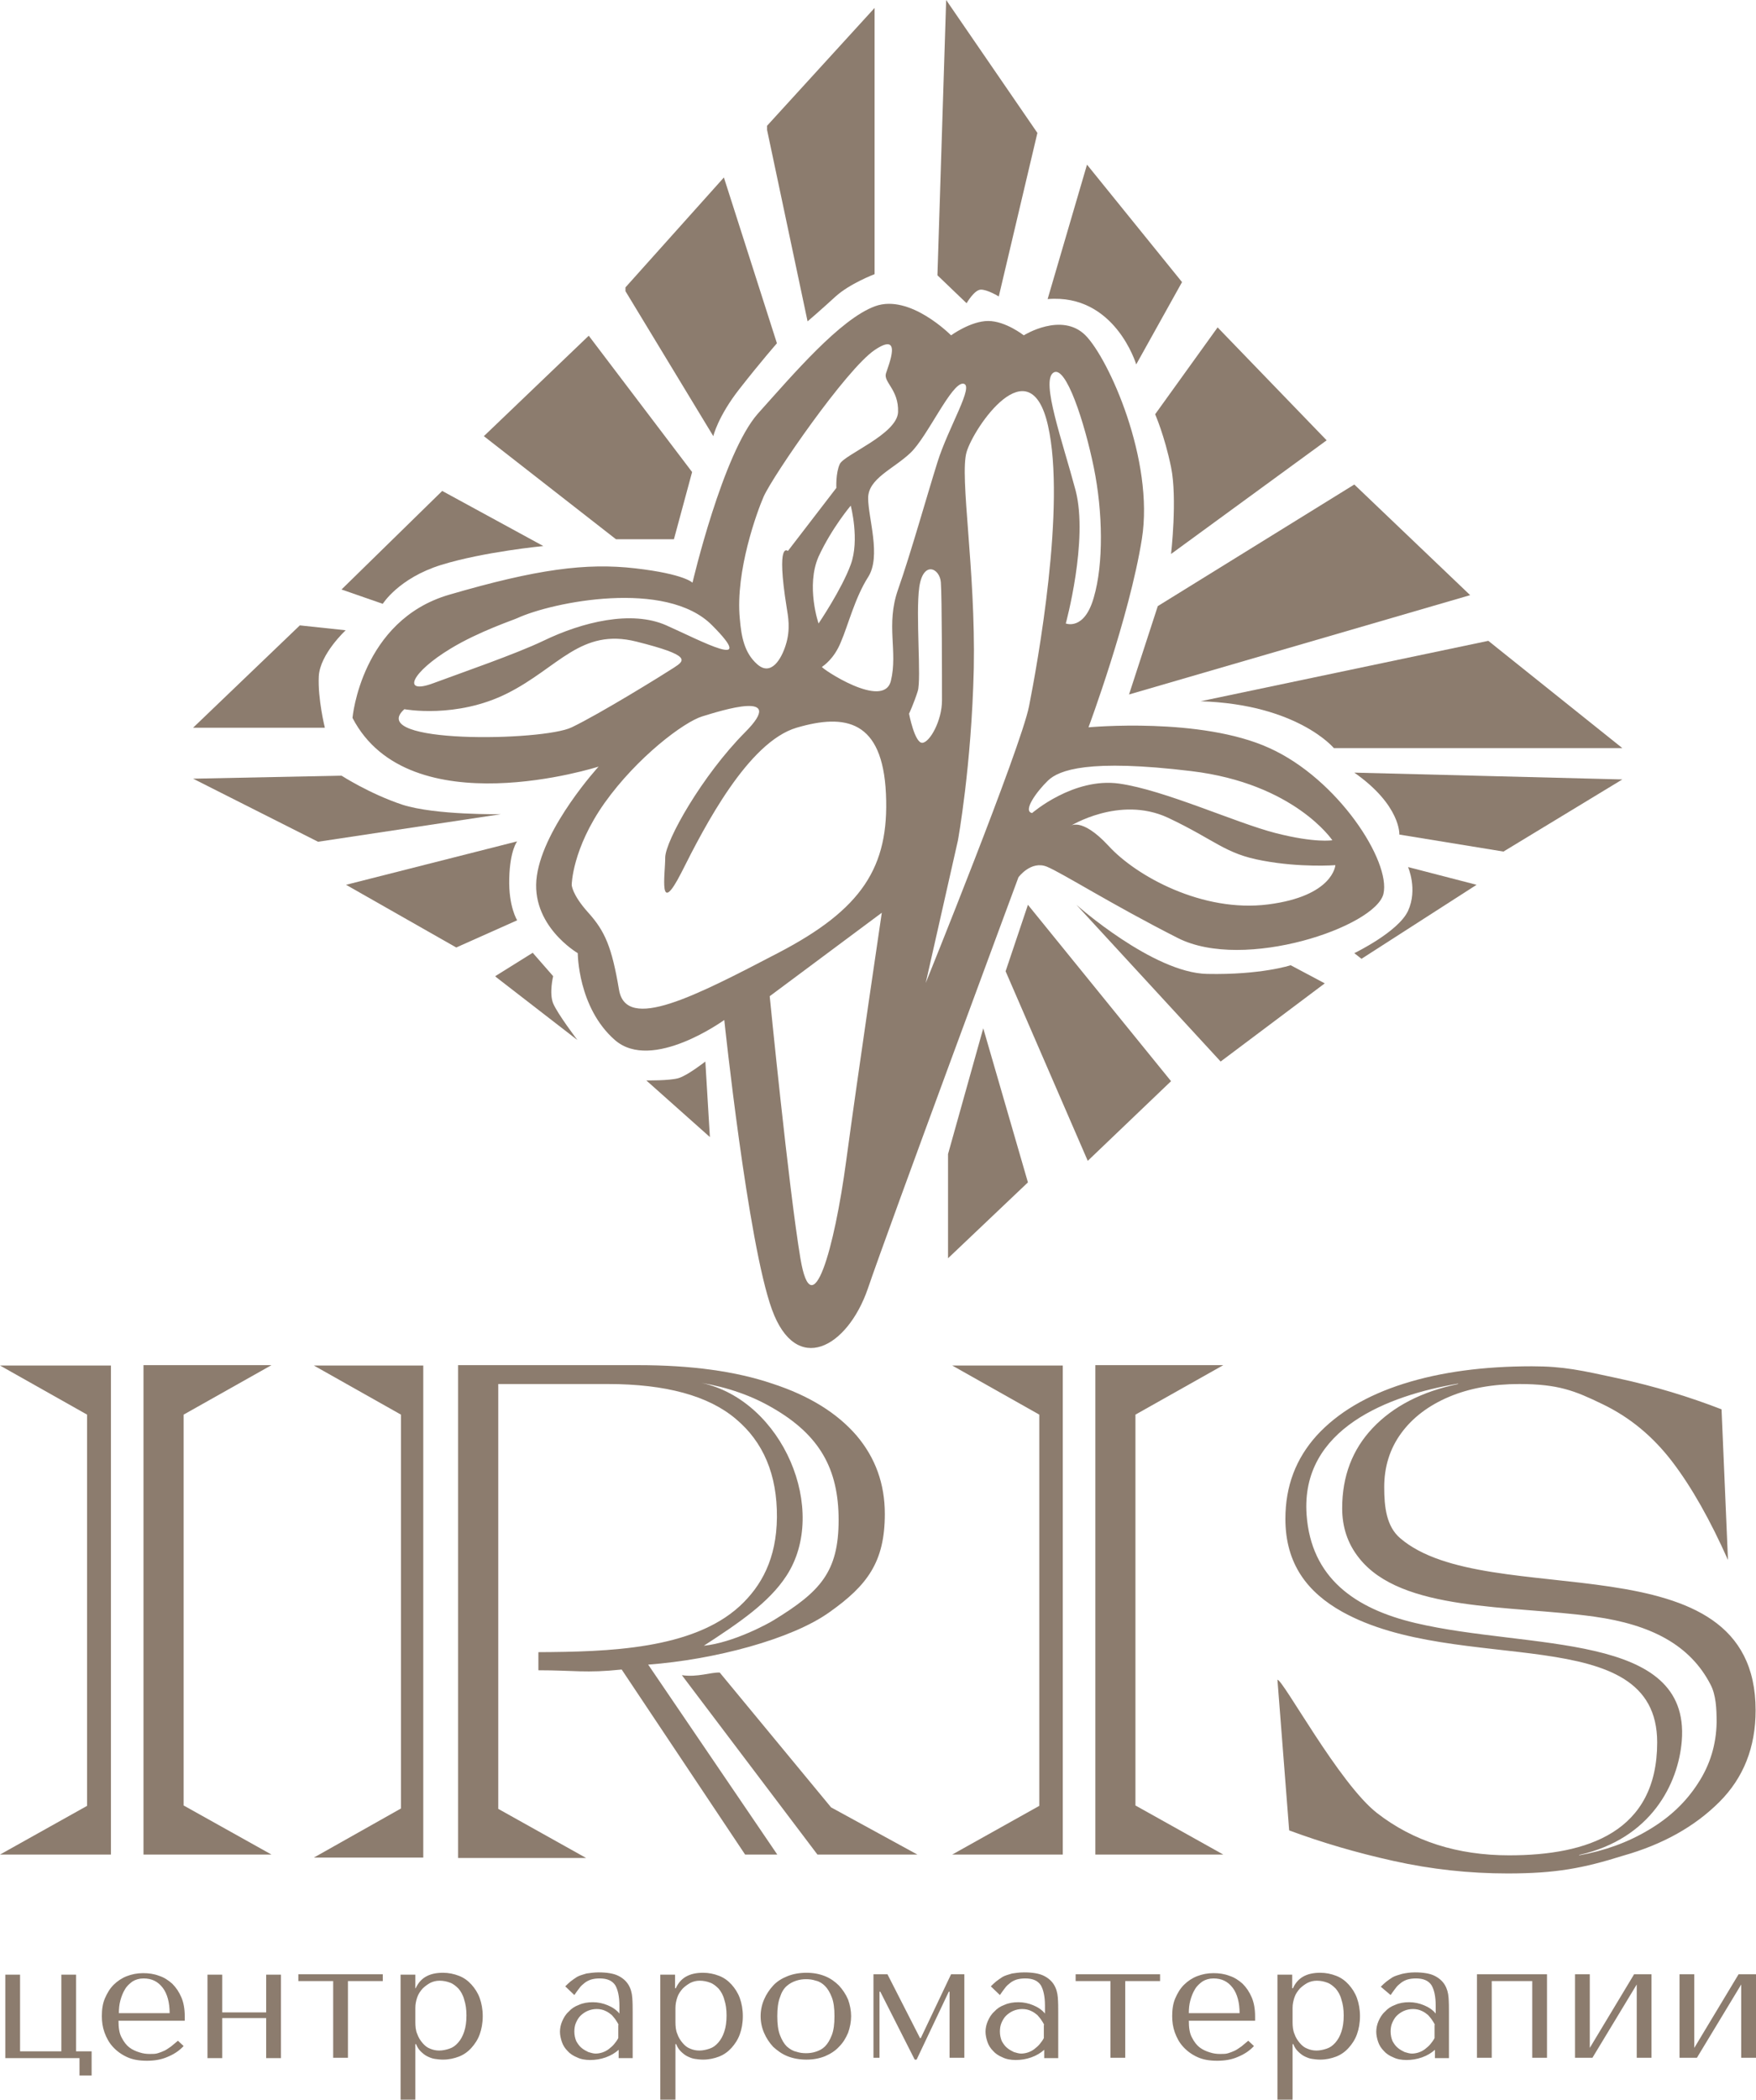
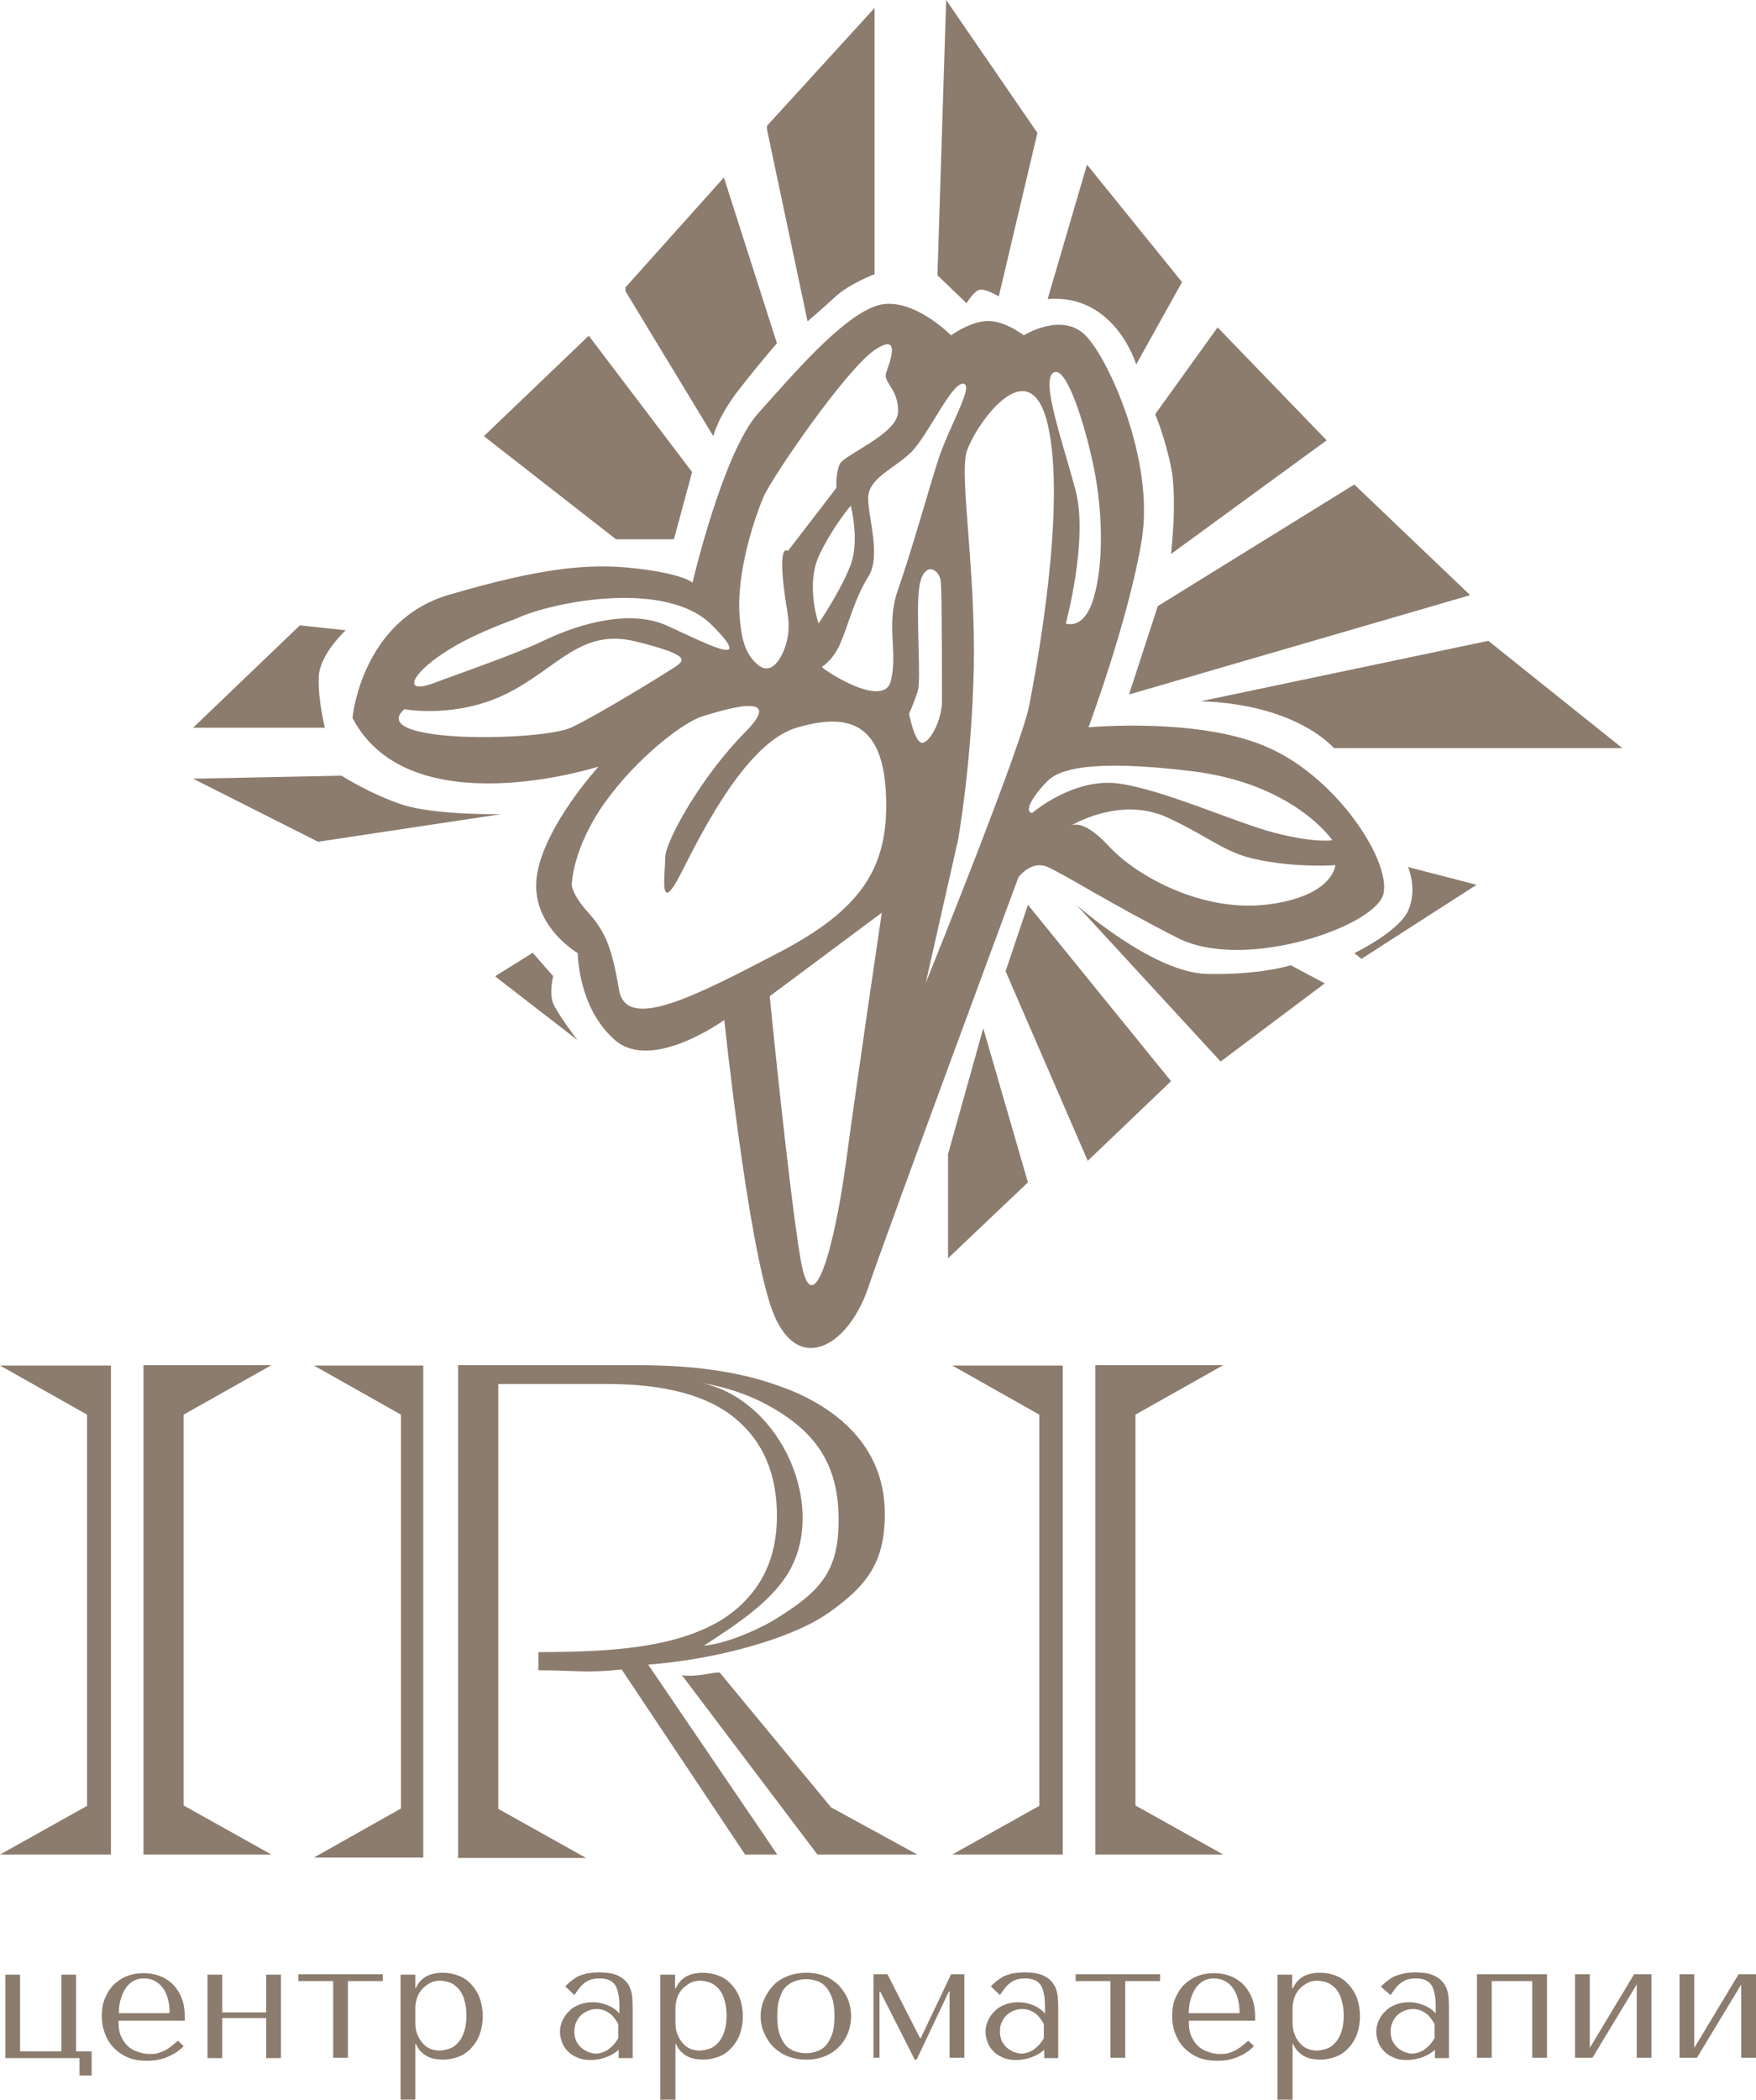
<svg xmlns="http://www.w3.org/2000/svg" width="87" height="104" viewBox="0 0 87 104" fill="none">
  <path fill-rule="evenodd" clip-rule="evenodd" d="M38.004 6.229L43.331 0.393V13.58C43.331 13.58 42.093 14.047 41.38 14.702C40.667 15.357 40.011 15.918 40.011 15.918L38.004 6.435V6.229Z" fill="#8C7C6E" />
  <path fill-rule="evenodd" clip-rule="evenodd" d="M30.988 14.235L35.865 8.791L38.492 17.003C38.492 17.003 37.704 17.901 36.635 19.266C35.565 20.632 35.34 21.604 35.34 21.604L30.988 14.422V14.235Z" fill="#8C7C6E" />
  <path fill-rule="evenodd" clip-rule="evenodd" d="M33.389 26.711H30.519L23.973 21.604L29.169 16.629L34.29 23.381L33.389 26.711Z" fill="#8C7C6E" />
-   <path fill-rule="evenodd" clip-rule="evenodd" d="M16.92 29.199L18.964 29.909C18.964 29.909 19.752 28.637 21.853 27.983C23.973 27.328 26.918 27.047 26.918 27.047L21.909 24.317L16.92 29.199Z" fill="#8C7C6E" />
  <path fill-rule="evenodd" clip-rule="evenodd" d="M9.567 36.045L14.856 30.976L17.126 31.219C17.126 31.219 15.851 32.397 15.794 33.501C15.738 34.604 16.094 36.045 16.094 36.045H9.567Z" fill="#8C7C6E" />
  <path fill-rule="evenodd" clip-rule="evenodd" d="M9.567 38.57L16.92 38.42C16.92 38.42 18.308 39.318 19.94 39.86C21.572 40.384 24.817 40.328 24.817 40.328L15.757 41.694L9.567 38.57Z" fill="#8C7C6E" />
-   <path fill-rule="evenodd" clip-rule="evenodd" d="M17.145 43.826L25.623 41.675C25.623 41.675 25.267 42.105 25.23 43.508C25.192 44.911 25.623 45.584 25.623 45.584L22.604 46.931L17.145 43.826Z" fill="#8C7C6E" />
  <path fill-rule="evenodd" clip-rule="evenodd" d="M24.536 48.352L26.393 47.193L27.406 48.352C27.406 48.352 27.199 49.194 27.406 49.699C27.612 50.204 28.606 51.514 28.606 51.514L24.592 48.409L24.536 48.352Z" fill="#8C7C6E" />
-   <path fill-rule="evenodd" clip-rule="evenodd" d="M32.02 53.515C32.02 53.515 33.164 53.534 33.614 53.403C34.065 53.272 34.946 52.58 34.946 52.58L35.171 56.321L32.02 53.515Z" fill="#8C7C6E" />
  <path fill-rule="evenodd" clip-rule="evenodd" d="M46.97 62.325V57.163L48.715 50.934L50.928 58.566L46.97 62.325Z" fill="#8C7C6E" />
  <path fill-rule="evenodd" clip-rule="evenodd" d="M49.822 48.109L50.928 44.817L58.019 53.553L53.892 57.499L49.822 48.109Z" fill="#8C7C6E" />
  <path fill-rule="evenodd" clip-rule="evenodd" d="M53.329 44.817C53.329 44.817 57.118 48.184 59.801 48.24C62.483 48.296 63.946 47.81 63.946 47.81L65.635 48.708L60.476 52.58L53.329 44.817Z" fill="#8C7C6E" />
  <path fill-rule="evenodd" clip-rule="evenodd" d="M67.098 47.212C67.098 47.212 69.274 46.164 69.761 45.117C70.249 44.05 69.761 42.947 69.761 42.947L73.156 43.826L67.454 47.492L67.098 47.212Z" fill="#8C7C6E" />
-   <path fill-rule="evenodd" clip-rule="evenodd" d="M67.098 38.27L80.378 38.607L74.488 42.18L69.33 41.338C69.33 41.357 69.424 39.898 67.098 38.27Z" fill="#8C7C6E" />
  <path fill-rule="evenodd" clip-rule="evenodd" d="M59.482 34.735L73.738 31.742L80.378 37.055H66.085C66.085 37.055 64.284 34.885 59.482 34.735Z" fill="#8C7C6E" />
  <path fill-rule="evenodd" clip-rule="evenodd" d="M55.937 34.399L57.362 30.022L67.098 23.999L72.838 29.479L55.937 34.399Z" fill="#8C7C6E" />
  <path fill-rule="evenodd" clip-rule="evenodd" d="M58.019 27.44C58.019 27.44 58.338 24.691 58.019 23.138C57.7 21.586 57.231 20.519 57.231 20.519L60.326 16.217L65.728 21.81L58.019 27.44Z" fill="#8C7C6E" />
  <path fill-rule="evenodd" clip-rule="evenodd" d="M51.904 14.814L53.855 8.155L58.563 13.973L56.293 18.05C56.293 18.05 55.243 14.534 51.904 14.814Z" fill="#8C7C6E" />
  <path fill-rule="evenodd" clip-rule="evenodd" d="M46.445 13.636L47.889 15.02C47.889 15.02 48.265 14.366 48.583 14.347C48.902 14.328 49.484 14.684 49.484 14.684L51.397 6.584L46.877 0L46.445 13.636Z" fill="#8C7C6E" />
  <path fill-rule="evenodd" clip-rule="evenodd" d="M17.464 35.558C17.464 35.558 17.895 30.732 22.247 29.46C26.599 28.189 29.038 27.87 31.476 28.151C33.915 28.432 34.309 28.862 34.309 28.862C34.309 28.862 35.809 22.446 37.554 20.482C39.317 18.518 41.624 15.806 43.35 15.17C45.076 14.534 47.12 16.61 47.12 16.61C47.12 16.61 48.096 15.899 48.959 15.899C49.822 15.899 50.722 16.61 50.722 16.61C50.722 16.61 52.598 15.432 53.779 16.61C54.942 17.788 57.193 22.801 56.574 26.692C55.955 30.583 53.929 36.026 53.929 36.026C53.929 36.026 59.501 35.502 62.896 37.055C66.291 38.589 68.917 42.666 68.542 44.275C68.148 45.902 61.639 48.128 58.356 46.463C55.074 44.799 52.635 43.246 51.866 42.928C51.078 42.61 50.459 43.452 50.459 43.452C50.459 43.452 43.988 60.904 42.993 63.84C41.981 66.758 39.448 68.161 38.248 64.869C37.047 61.577 35.884 50.522 35.884 50.522C35.884 50.522 32.301 53.122 30.463 51.514C28.625 49.905 28.625 47.212 28.625 47.212C28.625 47.212 26.243 45.827 26.599 43.377C26.955 40.927 29.657 37.971 29.657 37.971C29.657 37.971 20.277 40.983 17.464 35.558ZM51.135 40.272C51.135 40.272 53.179 38.495 55.449 38.813C57.7 39.131 61.226 40.758 63.196 41.263C65.166 41.768 66.01 41.619 66.01 41.619C66.01 41.619 64.134 38.813 59.032 38.196C53.929 37.578 52.466 38.14 51.922 38.663C51.378 39.187 50.647 40.178 51.135 40.272ZM45.038 35.352C45.038 35.352 45.319 36.812 45.695 36.793C46.07 36.774 46.67 35.689 46.67 34.698C46.67 33.725 46.67 29.554 46.614 28.843C46.558 28.132 45.732 27.758 45.545 29.086C45.357 30.414 45.657 33.632 45.47 34.23C45.282 34.829 45.038 35.352 45.038 35.352ZM40.555 30.882C40.555 30.882 41.699 29.199 42.149 27.964C42.6 26.748 42.149 25.046 42.149 25.046C42.149 25.046 41.212 26.15 40.555 27.571C39.917 29.03 40.555 30.882 40.555 30.882ZM21.478 33.837C22.885 33.314 25.549 32.397 26.918 31.742C28.85 30.807 31.288 30.209 33.014 30.976C34.74 31.742 37.572 33.276 35.284 30.976C33.014 28.675 27.368 29.816 25.623 30.62C25.474 30.695 23.729 31.275 22.341 32.117C20.352 33.314 19.884 34.436 21.478 33.837ZM20.034 35.128C18.083 36.868 26.918 36.718 28.325 36.026C29.732 35.352 32.845 33.426 33.389 33.071C33.933 32.715 34.29 32.472 31.532 31.78C28.775 31.088 27.668 33.071 25.136 34.342C22.604 35.614 20.034 35.128 20.034 35.128ZM28.325 43.826C28.325 43.826 28.325 44.294 29.15 45.21C29.975 46.127 30.313 46.912 30.669 49.026C31.026 51.121 34.44 49.344 38.567 47.193C42.693 45.042 44.063 42.965 43.894 39.318C43.725 35.67 41.887 35.334 39.467 36.045C37.066 36.755 34.909 40.927 33.765 43.209C32.602 45.491 32.958 43.302 32.958 42.479C32.958 41.656 34.796 38.401 36.916 36.269C39.036 34.137 35.715 35.203 34.796 35.483C33.877 35.764 31.57 37.504 29.957 39.767C28.343 42.049 28.325 43.826 28.325 43.826ZM38.979 30.115C38.435 26.73 39.036 27.291 39.036 27.291L41.437 24.167C41.437 24.167 41.399 23.437 41.605 22.988C41.812 22.521 44.457 21.511 44.494 20.407C44.532 19.304 43.763 18.93 43.894 18.499C44.025 18.069 44.738 16.386 43.331 17.34C41.924 18.294 38.304 23.55 37.835 24.597C37.516 25.327 36.428 28.282 36.653 30.639C36.728 31.537 36.878 32.341 37.516 32.902C38.21 33.519 38.717 32.622 38.923 31.967C39.186 31.163 39.036 30.489 38.979 30.115ZM40.724 33.033C40.667 33.089 43.781 35.184 44.138 33.725C44.494 32.266 43.875 30.957 44.494 29.199C45.113 27.44 45.901 24.634 46.445 22.895C46.989 21.155 48.302 19.06 47.721 19.004C47.139 18.948 45.957 21.623 45.113 22.427C44.269 23.232 43.012 23.699 43.012 24.672C43.012 25.663 43.669 27.552 43.012 28.581C42.356 29.61 42.018 30.976 41.662 31.799C41.324 32.64 40.799 32.977 40.724 33.033ZM47.458 41.637L45.864 48.689C45.864 48.689 50.572 37.055 50.984 34.978C51.397 32.883 52.823 25.065 51.922 21.081C51.022 17.096 48.246 21.174 47.889 22.39C47.533 23.606 48.34 28.207 48.246 33.108C48.133 37.971 47.458 41.637 47.458 41.637ZM52.804 30.882C52.804 30.882 53.723 31.256 54.192 29.591C54.68 27.927 54.642 25.364 54.192 23.157C53.742 20.95 52.804 18.032 52.185 18.462C51.566 18.892 52.635 21.829 53.292 24.298C53.929 26.767 52.804 30.882 52.804 30.882ZM38.135 49.344C38.135 49.344 39.073 58.846 39.655 62.325C40.236 65.804 41.343 61.839 41.924 57.499C42.506 53.178 43.688 45.21 43.688 45.21L38.135 49.344ZM53.01 40.927C53.01 40.927 53.554 40.422 54.924 41.899C56.293 43.396 59.576 45.21 62.821 44.799C66.066 44.387 66.16 42.853 66.16 42.853C66.16 42.853 64.434 42.984 62.558 42.629C60.682 42.292 60.232 41.619 57.85 40.496C55.449 39.393 53.01 40.927 53.01 40.927Z" fill="#8C7C6E" />
  <path fill-rule="evenodd" clip-rule="evenodd" d="M0.994 101.606V97.809H0.263V101.942H3.939V102.803H4.539V101.606H3.77V97.809H3.039V101.606H0.994ZM9.154 99.885C9.154 99.511 9.098 99.193 8.985 98.931C8.873 98.669 8.723 98.445 8.535 98.258C8.347 98.089 8.122 97.94 7.878 97.865C7.635 97.771 7.372 97.734 7.091 97.734C6.79 97.734 6.528 97.79 6.284 97.883C6.04 97.977 5.815 98.127 5.627 98.314C5.44 98.501 5.309 98.725 5.196 98.987C5.083 99.249 5.046 99.548 5.046 99.866C5.046 100.147 5.083 100.409 5.177 100.671C5.271 100.932 5.402 101.176 5.59 101.381C5.777 101.587 6.003 101.755 6.284 101.886C6.565 102.017 6.884 102.073 7.278 102.073C7.653 102.073 7.991 102.017 8.291 101.886C8.61 101.755 8.873 101.587 9.098 101.344L8.816 101.082C8.704 101.176 8.591 101.269 8.479 101.363C8.366 101.437 8.272 101.512 8.16 101.568C8.047 101.624 7.935 101.662 7.822 101.699C7.71 101.737 7.578 101.737 7.428 101.737C7.259 101.737 7.091 101.718 6.922 101.662C6.734 101.606 6.565 101.531 6.415 101.419C6.265 101.306 6.134 101.138 6.021 100.914C5.909 100.708 5.871 100.427 5.871 100.091H9.154V99.885ZM5.89 99.717C5.89 99.492 5.909 99.286 5.965 99.081C6.021 98.875 6.096 98.688 6.19 98.538C6.284 98.37 6.415 98.257 6.565 98.145C6.715 98.052 6.903 97.996 7.109 97.996C7.522 97.996 7.822 98.145 8.066 98.463C8.291 98.763 8.404 99.193 8.404 99.717H5.89ZM11.011 99.96H13.187V101.942H13.918V97.809H13.187V99.679H11.011V97.809H10.279V101.942H11.011V99.96ZM16.507 101.924H17.239V98.127H18.964V97.79H14.781V98.127H16.507V101.924ZM19.846 104H20.578V101.25H20.615C20.671 101.4 20.746 101.512 20.84 101.606C20.934 101.699 21.047 101.793 21.159 101.849C21.272 101.905 21.403 101.961 21.534 101.98C21.666 101.999 21.797 102.017 21.947 102.017C22.228 102.017 22.491 101.961 22.735 101.868C22.979 101.774 23.185 101.624 23.354 101.437C23.523 101.25 23.673 101.026 23.767 100.764C23.86 100.502 23.917 100.203 23.917 99.866C23.917 99.529 23.86 99.23 23.767 98.968C23.673 98.707 23.523 98.482 23.354 98.295C23.185 98.108 22.979 97.958 22.735 97.865C22.491 97.771 22.228 97.715 21.947 97.715C21.253 97.715 20.822 97.977 20.596 98.482H20.578V97.809H19.846V104ZM20.578 99.455C20.578 99.268 20.615 99.099 20.671 98.931C20.728 98.763 20.822 98.632 20.934 98.501C21.047 98.388 21.178 98.295 21.309 98.22C21.459 98.145 21.609 98.108 21.778 98.108C21.966 98.108 22.134 98.145 22.285 98.201C22.453 98.258 22.585 98.37 22.716 98.501C22.829 98.632 22.941 98.819 22.997 99.043C23.072 99.268 23.11 99.529 23.11 99.829C23.11 100.147 23.072 100.409 22.997 100.633C22.922 100.858 22.829 101.026 22.697 101.176C22.566 101.325 22.435 101.419 22.266 101.475C22.097 101.531 21.928 101.568 21.759 101.568C21.591 101.568 21.441 101.531 21.309 101.475C21.159 101.419 21.047 101.325 20.934 101.194C20.822 101.063 20.728 100.914 20.671 100.745C20.596 100.577 20.578 100.371 20.578 100.147V99.455ZM29.657 97.696C30.069 97.696 30.407 97.752 30.632 97.865C30.857 97.977 31.026 98.127 31.138 98.314C31.251 98.501 31.307 98.707 31.326 98.95C31.345 99.193 31.345 99.436 31.345 99.679V101.942H30.651V101.531C30.482 101.681 30.276 101.812 30.013 101.905C29.75 101.999 29.488 102.036 29.244 102.036C29 102.036 28.775 101.999 28.587 101.905C28.4 101.83 28.231 101.718 28.118 101.587C27.987 101.456 27.893 101.306 27.837 101.138C27.781 100.97 27.743 100.801 27.743 100.633C27.743 100.465 27.781 100.278 27.856 100.109C27.931 99.941 28.025 99.773 28.175 99.642C28.306 99.492 28.475 99.38 28.681 99.305C28.887 99.212 29.113 99.174 29.375 99.174C29.638 99.174 29.882 99.23 30.107 99.324C30.332 99.417 30.538 99.548 30.688 99.735V99.342C30.688 98.894 30.613 98.557 30.482 98.332C30.332 98.108 30.088 97.996 29.713 97.996C29.544 97.996 29.413 98.014 29.281 98.052C29.169 98.089 29.056 98.145 28.962 98.22C28.869 98.295 28.775 98.37 28.7 98.482C28.625 98.576 28.531 98.707 28.456 98.819L28.006 98.388C28.081 98.314 28.175 98.22 28.268 98.145C28.362 98.07 28.475 97.996 28.587 97.921C28.719 97.846 28.869 97.809 29.056 97.752C29.188 97.734 29.413 97.696 29.657 97.696ZM30.651 100.296C30.613 100.222 30.576 100.147 30.519 100.072C30.463 99.978 30.388 99.904 30.313 99.81C30.219 99.735 30.125 99.66 29.994 99.604C29.882 99.548 29.732 99.511 29.563 99.511C29.394 99.511 29.244 99.548 29.113 99.604C28.981 99.66 28.85 99.754 28.756 99.847C28.662 99.941 28.587 100.072 28.531 100.203C28.475 100.334 28.456 100.483 28.456 100.633C28.456 100.801 28.494 100.97 28.55 101.101C28.625 101.232 28.7 101.344 28.812 101.437C28.925 101.531 29.038 101.587 29.15 101.643C29.281 101.681 29.394 101.718 29.506 101.718C29.619 101.718 29.732 101.699 29.844 101.662C29.957 101.624 30.069 101.568 30.163 101.494C30.257 101.419 30.351 101.344 30.426 101.25C30.501 101.157 30.576 101.063 30.632 100.951V100.296H30.651ZM33.464 104V101.25H33.502C33.558 101.4 33.633 101.512 33.727 101.606C33.821 101.699 33.933 101.793 34.046 101.849C34.158 101.905 34.29 101.961 34.421 101.98C34.552 101.999 34.684 102.017 34.834 102.017C35.115 102.017 35.378 101.961 35.622 101.868C35.865 101.774 36.072 101.624 36.241 101.437C36.409 101.25 36.559 101.026 36.653 100.764C36.747 100.502 36.803 100.203 36.803 99.866C36.803 99.529 36.747 99.23 36.653 98.968C36.559 98.707 36.409 98.482 36.241 98.295C36.072 98.108 35.865 97.958 35.622 97.865C35.378 97.771 35.115 97.715 34.834 97.715C34.14 97.715 33.708 97.977 33.483 98.482H33.446V97.809H32.714V104H33.464ZM33.464 99.455C33.464 99.268 33.502 99.099 33.558 98.931C33.614 98.763 33.708 98.632 33.821 98.501C33.933 98.388 34.065 98.295 34.196 98.22C34.346 98.145 34.496 98.108 34.665 98.108C34.852 98.108 35.021 98.145 35.171 98.201C35.34 98.258 35.471 98.37 35.603 98.501C35.715 98.632 35.828 98.819 35.884 99.043C35.959 99.268 35.997 99.529 35.997 99.829C35.997 100.147 35.959 100.409 35.884 100.633C35.809 100.858 35.715 101.026 35.584 101.176C35.453 101.325 35.322 101.419 35.153 101.475C34.984 101.531 34.815 101.568 34.646 101.568C34.477 101.568 34.327 101.531 34.196 101.475C34.046 101.419 33.933 101.325 33.821 101.194C33.708 101.063 33.614 100.914 33.558 100.745C33.483 100.577 33.464 100.371 33.464 100.147V99.455ZM42.168 99.866C42.168 100.147 42.112 100.427 42.018 100.689C41.906 100.951 41.774 101.176 41.568 101.381C41.38 101.587 41.136 101.737 40.874 101.849C40.593 101.961 40.292 102.017 39.955 102.017C39.617 102.017 39.298 101.961 39.017 101.849C38.735 101.737 38.51 101.568 38.304 101.381C38.116 101.176 37.966 100.951 37.854 100.689C37.741 100.427 37.685 100.147 37.685 99.866C37.685 99.586 37.741 99.305 37.854 99.043C37.966 98.781 38.116 98.557 38.304 98.351C38.492 98.145 38.735 97.996 39.017 97.883C39.298 97.771 39.617 97.715 39.955 97.715C40.292 97.715 40.593 97.771 40.874 97.883C41.155 97.996 41.38 98.164 41.568 98.351C41.755 98.557 41.906 98.781 42.018 99.043C42.112 99.305 42.168 99.586 42.168 99.866ZM41.343 99.866C41.343 99.473 41.305 99.174 41.212 98.931C41.118 98.688 41.005 98.501 40.874 98.37C40.743 98.239 40.593 98.145 40.424 98.108C40.255 98.052 40.105 98.033 39.936 98.033C39.786 98.033 39.617 98.052 39.448 98.108C39.279 98.164 39.129 98.239 38.979 98.37C38.829 98.501 38.717 98.688 38.642 98.931C38.548 99.174 38.51 99.492 38.51 99.866C38.51 100.24 38.548 100.558 38.642 100.801C38.735 101.045 38.848 101.232 38.979 101.363C39.129 101.494 39.279 101.587 39.448 101.624C39.617 101.681 39.767 101.699 39.936 101.699C40.086 101.699 40.255 101.681 40.424 101.624C40.593 101.568 40.743 101.494 40.874 101.363C41.005 101.232 41.118 101.045 41.212 100.801C41.305 100.558 41.343 100.259 41.343 99.866ZM43.969 97.79H43.275V101.924H43.575V98.65H43.613L45.319 102.017H45.413L47.008 98.65H47.045V101.924H47.777V97.79H47.12L45.62 100.951H45.582L43.969 97.79ZM50.741 97.696C51.153 97.696 51.491 97.752 51.716 97.865C51.941 97.977 52.11 98.127 52.222 98.314C52.335 98.501 52.391 98.707 52.41 98.95C52.429 99.193 52.429 99.436 52.429 99.679V101.942H51.735V101.531C51.566 101.681 51.36 101.812 51.097 101.905C50.834 101.999 50.572 102.036 50.328 102.036C50.084 102.036 49.859 101.999 49.671 101.905C49.484 101.83 49.315 101.718 49.203 101.587C49.071 101.456 48.977 101.306 48.921 101.138C48.865 100.97 48.827 100.801 48.827 100.633C48.827 100.465 48.865 100.278 48.94 100.109C49.015 99.941 49.109 99.773 49.259 99.642C49.39 99.492 49.559 99.38 49.765 99.305C49.971 99.212 50.197 99.174 50.459 99.174C50.722 99.174 50.966 99.23 51.191 99.324C51.416 99.417 51.622 99.548 51.772 99.735V99.342C51.772 98.894 51.697 98.557 51.566 98.332C51.416 98.108 51.172 97.996 50.797 97.996C50.628 97.996 50.497 98.014 50.365 98.052C50.253 98.089 50.14 98.145 50.047 98.22C49.953 98.295 49.859 98.37 49.784 98.482C49.709 98.576 49.615 98.707 49.54 98.819L49.09 98.388C49.165 98.314 49.259 98.22 49.352 98.145C49.446 98.07 49.559 97.996 49.671 97.921C49.803 97.846 49.953 97.809 50.14 97.752C50.272 97.734 50.478 97.696 50.741 97.696ZM51.735 100.296C51.697 100.222 51.66 100.147 51.603 100.072C51.547 99.978 51.472 99.904 51.397 99.81C51.303 99.735 51.21 99.66 51.078 99.604C50.966 99.548 50.816 99.511 50.647 99.511C50.478 99.511 50.328 99.548 50.197 99.604C50.065 99.66 49.934 99.754 49.84 99.847C49.746 99.941 49.671 100.072 49.615 100.203C49.559 100.334 49.54 100.483 49.54 100.633C49.54 100.801 49.578 100.97 49.634 101.101C49.709 101.232 49.784 101.344 49.897 101.437C50.009 101.531 50.122 101.587 50.234 101.643C50.365 101.681 50.478 101.718 50.591 101.718C50.703 101.718 50.816 101.699 50.928 101.662C51.041 101.624 51.153 101.568 51.247 101.494C51.341 101.419 51.435 101.344 51.51 101.25C51.585 101.157 51.66 101.063 51.716 100.951V100.296H51.735ZM55.017 101.924H55.749V98.127H57.475V97.79H53.292V98.127H55.017V101.924ZM62.183 99.885C62.183 99.511 62.127 99.193 62.014 98.931C61.902 98.669 61.752 98.445 61.564 98.258C61.377 98.089 61.151 97.94 60.907 97.865C60.664 97.771 60.401 97.734 60.12 97.734C59.819 97.734 59.557 97.79 59.313 97.883C59.069 97.977 58.844 98.127 58.657 98.314C58.469 98.501 58.338 98.725 58.225 98.987C58.113 99.249 58.075 99.548 58.075 99.866C58.075 100.147 58.113 100.409 58.206 100.671C58.3 100.932 58.431 101.176 58.619 101.381C58.807 101.587 59.032 101.755 59.313 101.886C59.594 102.017 59.913 102.073 60.307 102.073C60.682 102.073 61.02 102.017 61.32 101.886C61.639 101.755 61.902 101.587 62.127 101.344L61.845 101.082C61.733 101.176 61.62 101.269 61.508 101.363C61.395 101.437 61.301 101.512 61.189 101.568C61.076 101.624 60.964 101.662 60.851 101.699C60.739 101.737 60.607 101.737 60.457 101.737C60.288 101.737 60.12 101.718 59.951 101.662C59.763 101.606 59.594 101.531 59.444 101.419C59.294 101.306 59.163 101.138 59.05 100.914C58.938 100.708 58.9 100.427 58.9 100.091H62.183V99.885ZM58.9 99.717C58.9 99.492 58.919 99.286 58.975 99.081C59.032 98.875 59.107 98.688 59.2 98.538C59.294 98.37 59.426 98.257 59.576 98.145C59.726 98.052 59.913 97.996 60.12 97.996C60.532 97.996 60.833 98.145 61.076 98.463C61.301 98.763 61.414 99.193 61.414 99.717H58.9ZM64.04 104V101.25H64.078C64.134 101.4 64.209 101.512 64.303 101.606C64.397 101.699 64.509 101.793 64.622 101.849C64.734 101.905 64.865 101.961 64.997 101.98C65.128 101.999 65.259 102.017 65.409 102.017C65.691 102.017 65.953 101.961 66.197 101.868C66.441 101.774 66.647 101.624 66.816 101.437C66.985 101.25 67.135 101.026 67.229 100.764C67.323 100.502 67.379 100.203 67.379 99.866C67.379 99.529 67.323 99.23 67.229 98.968C67.135 98.707 66.985 98.482 66.816 98.295C66.647 98.108 66.441 97.958 66.197 97.865C65.953 97.771 65.691 97.715 65.409 97.715C64.715 97.715 64.284 97.977 64.059 98.482H64.021V97.809H63.29V104H64.04ZM64.04 99.455C64.04 99.268 64.078 99.099 64.134 98.931C64.19 98.763 64.284 98.632 64.397 98.501C64.509 98.388 64.64 98.295 64.772 98.22C64.922 98.145 65.072 98.108 65.241 98.108C65.428 98.108 65.597 98.145 65.747 98.201C65.916 98.258 66.047 98.37 66.178 98.501C66.291 98.632 66.404 98.819 66.46 99.043C66.535 99.268 66.573 99.529 66.573 99.829C66.573 100.147 66.535 100.409 66.46 100.633C66.385 100.858 66.291 101.026 66.16 101.176C66.028 101.325 65.897 101.419 65.728 101.475C65.559 101.531 65.391 101.568 65.222 101.568C65.053 101.568 64.903 101.531 64.772 101.475C64.622 101.419 64.509 101.325 64.397 101.194C64.284 101.063 64.19 100.914 64.134 100.745C64.059 100.577 64.04 100.371 64.04 100.147V99.455ZM70.099 97.696C70.512 97.696 70.849 97.752 71.074 97.865C71.299 97.977 71.468 98.127 71.581 98.314C71.693 98.501 71.75 98.707 71.768 98.95C71.787 99.193 71.787 99.436 71.787 99.679V101.942H71.093V101.531C70.924 101.681 70.718 101.812 70.455 101.905C70.193 101.999 69.93 102.036 69.686 102.036C69.442 102.036 69.217 101.999 69.03 101.905C68.842 101.83 68.673 101.718 68.561 101.587C68.43 101.456 68.336 101.306 68.279 101.138C68.223 100.97 68.186 100.801 68.186 100.633C68.186 100.465 68.223 100.278 68.298 100.109C68.373 99.941 68.467 99.773 68.617 99.642C68.748 99.492 68.917 99.38 69.124 99.305C69.33 99.212 69.555 99.174 69.818 99.174C70.08 99.174 70.324 99.23 70.549 99.324C70.774 99.417 70.981 99.548 71.131 99.735V99.342C71.131 98.894 71.056 98.557 70.924 98.332C70.774 98.108 70.53 97.996 70.155 97.996C69.986 97.996 69.855 98.014 69.724 98.052C69.611 98.089 69.499 98.145 69.405 98.22C69.311 98.295 69.217 98.37 69.142 98.482C69.067 98.576 68.974 98.707 68.898 98.819L68.411 98.407C68.486 98.332 68.58 98.239 68.673 98.164C68.767 98.089 68.88 98.014 68.992 97.94C69.124 97.865 69.274 97.827 69.461 97.771C69.63 97.734 69.855 97.696 70.099 97.696ZM71.093 100.296C71.056 100.222 71.018 100.147 70.962 100.072C70.906 99.978 70.831 99.904 70.755 99.81C70.662 99.735 70.568 99.66 70.437 99.604C70.324 99.548 70.174 99.511 70.005 99.511C69.836 99.511 69.686 99.548 69.555 99.604C69.424 99.66 69.292 99.754 69.199 99.847C69.105 99.941 69.03 100.072 68.974 100.203C68.917 100.334 68.898 100.483 68.898 100.633C68.898 100.801 68.936 100.97 68.992 101.101C69.067 101.232 69.142 101.344 69.255 101.437C69.367 101.531 69.48 101.587 69.593 101.643C69.724 101.681 69.836 101.718 69.949 101.718C70.061 101.718 70.174 101.699 70.287 101.662C70.399 101.624 70.512 101.568 70.605 101.494C70.699 101.419 70.793 101.344 70.868 101.25C70.943 101.157 71.018 101.063 71.074 100.951V100.296H71.093ZM73.907 98.127H75.914V101.924H76.645V97.79H73.175V101.924H73.907V98.127ZM78.765 101.437V97.79H78.034V101.924H78.897L81.091 98.295V101.924H81.823V97.79H80.96L78.765 101.437ZM83.942 101.437V97.79H83.211V101.924H84.074L86.268 98.295V101.924H87V97.79H86.137L83.942 101.437Z" fill="#8C7C6E" />
  <path fill-rule="evenodd" clip-rule="evenodd" d="M5.496 67.619V91.86H0L4.314 89.448V70.069L0 67.637H5.496V67.619ZM9.098 70.069V89.429L13.45 91.86H7.109V67.619H13.45L9.098 70.069Z" fill="#8C7C6E" />
  <path fill-rule="evenodd" clip-rule="evenodd" d="M20.971 67.619V92.01H15.55L19.865 89.578V70.069L15.55 67.637H20.971V67.619ZM38.51 91.86H36.916L30.801 82.695C29.019 82.882 28.456 82.732 26.674 82.732V81.835C30.125 81.816 34.309 81.704 36.653 79.552C37.722 78.561 38.473 77.214 38.492 75.157C38.51 73.043 37.816 71.416 36.447 70.275C35.096 69.134 32.977 68.554 30.125 68.554H24.686V89.597L29.038 92.029H22.697V67.619H31.626C34.233 67.619 36.447 67.918 38.267 68.535C40.105 69.134 41.474 69.994 42.431 71.098C43.369 72.201 43.838 73.492 43.838 74.989C43.838 77.364 42.975 78.524 41.099 79.852C39.223 81.199 35.378 82.209 32.114 82.452L38.51 91.86ZM38.342 80.245C40.63 78.842 41.549 77.869 41.549 75.288C41.549 72.744 40.593 71.079 38.304 69.751C37.254 69.134 36.072 68.722 34.759 68.498C38.792 69.377 41.08 74.82 38.961 78.056C38.098 79.384 36.597 80.394 34.871 81.517C36.334 81.367 38.079 80.413 38.342 80.245ZM45.451 91.86L41.174 89.522L35.659 82.845C35.209 82.826 34.571 83.088 33.783 82.975L40.499 91.86H45.451Z" fill="#8C7C6E" />
-   <path fill-rule="evenodd" clip-rule="evenodd" d="M74.695 92.796C72.781 92.796 70.906 92.59 69.049 92.178C67.192 91.767 65.484 91.262 63.871 90.663L63.29 83.2C63.571 83.2 66.347 88.344 68.223 89.803C70.024 91.206 72.219 91.898 74.77 91.898C78.653 91.898 82.104 90.738 82.104 86.305C82.104 80.207 72.237 83.032 66.497 79.833C64.79 78.879 63.684 77.476 63.684 75.232C63.684 73.604 64.209 72.239 65.241 71.098C66.272 69.975 67.717 69.115 69.555 68.535C71.393 67.955 73.513 67.675 75.895 67.675C77.49 67.675 78.353 67.881 80.172 68.273C81.992 68.666 83.699 69.19 85.293 69.807L85.612 77.27C84.73 75.288 83.811 73.66 82.855 72.407C81.898 71.154 80.754 70.2 79.384 69.545C78.034 68.891 77.208 68.554 75.276 68.554C73.963 68.554 72.8 68.76 71.787 69.19C70.774 69.62 69.986 70.219 69.424 70.986C68.861 71.752 68.58 72.65 68.58 73.66C68.58 74.652 68.692 75.606 69.367 76.186C73.682 79.908 86.981 76.036 86.981 84.715C86.981 86.548 86.381 88.063 85.18 89.26C83.98 90.457 82.404 91.355 80.416 91.916C78.446 92.534 77.096 92.796 74.695 92.796ZM67.323 77.158C66.76 76.448 66.497 75.624 66.497 74.708C66.497 73.118 67.004 71.79 68.017 70.724C69.03 69.658 70.437 68.928 72.237 68.554V68.535C68.805 69.115 64.434 70.761 64.734 75.026C64.959 78.15 67.116 79.683 70.136 80.394C75.764 81.722 83.755 80.806 83.323 86.23C83.155 88.325 81.823 91.075 78.24 91.879V91.898C79.497 91.673 80.641 91.262 81.673 90.645C82.723 90.027 83.53 89.26 84.13 88.325C84.73 87.409 85.03 86.399 85.049 85.314C85.049 84.603 85.012 83.948 84.749 83.443C83.736 81.479 81.804 80.469 78.99 80.076C74.845 79.496 69.424 79.852 67.323 77.158Z" fill="#8C7C6E" />
  <path fill-rule="evenodd" clip-rule="evenodd" d="M52.654 67.619V91.86H47.177L51.491 89.448V70.069L47.177 67.637H52.654V67.619ZM56.255 70.069V89.429L60.607 91.86H54.267V67.619H60.607L56.255 70.069Z" fill="#8C7C6E" />
</svg>